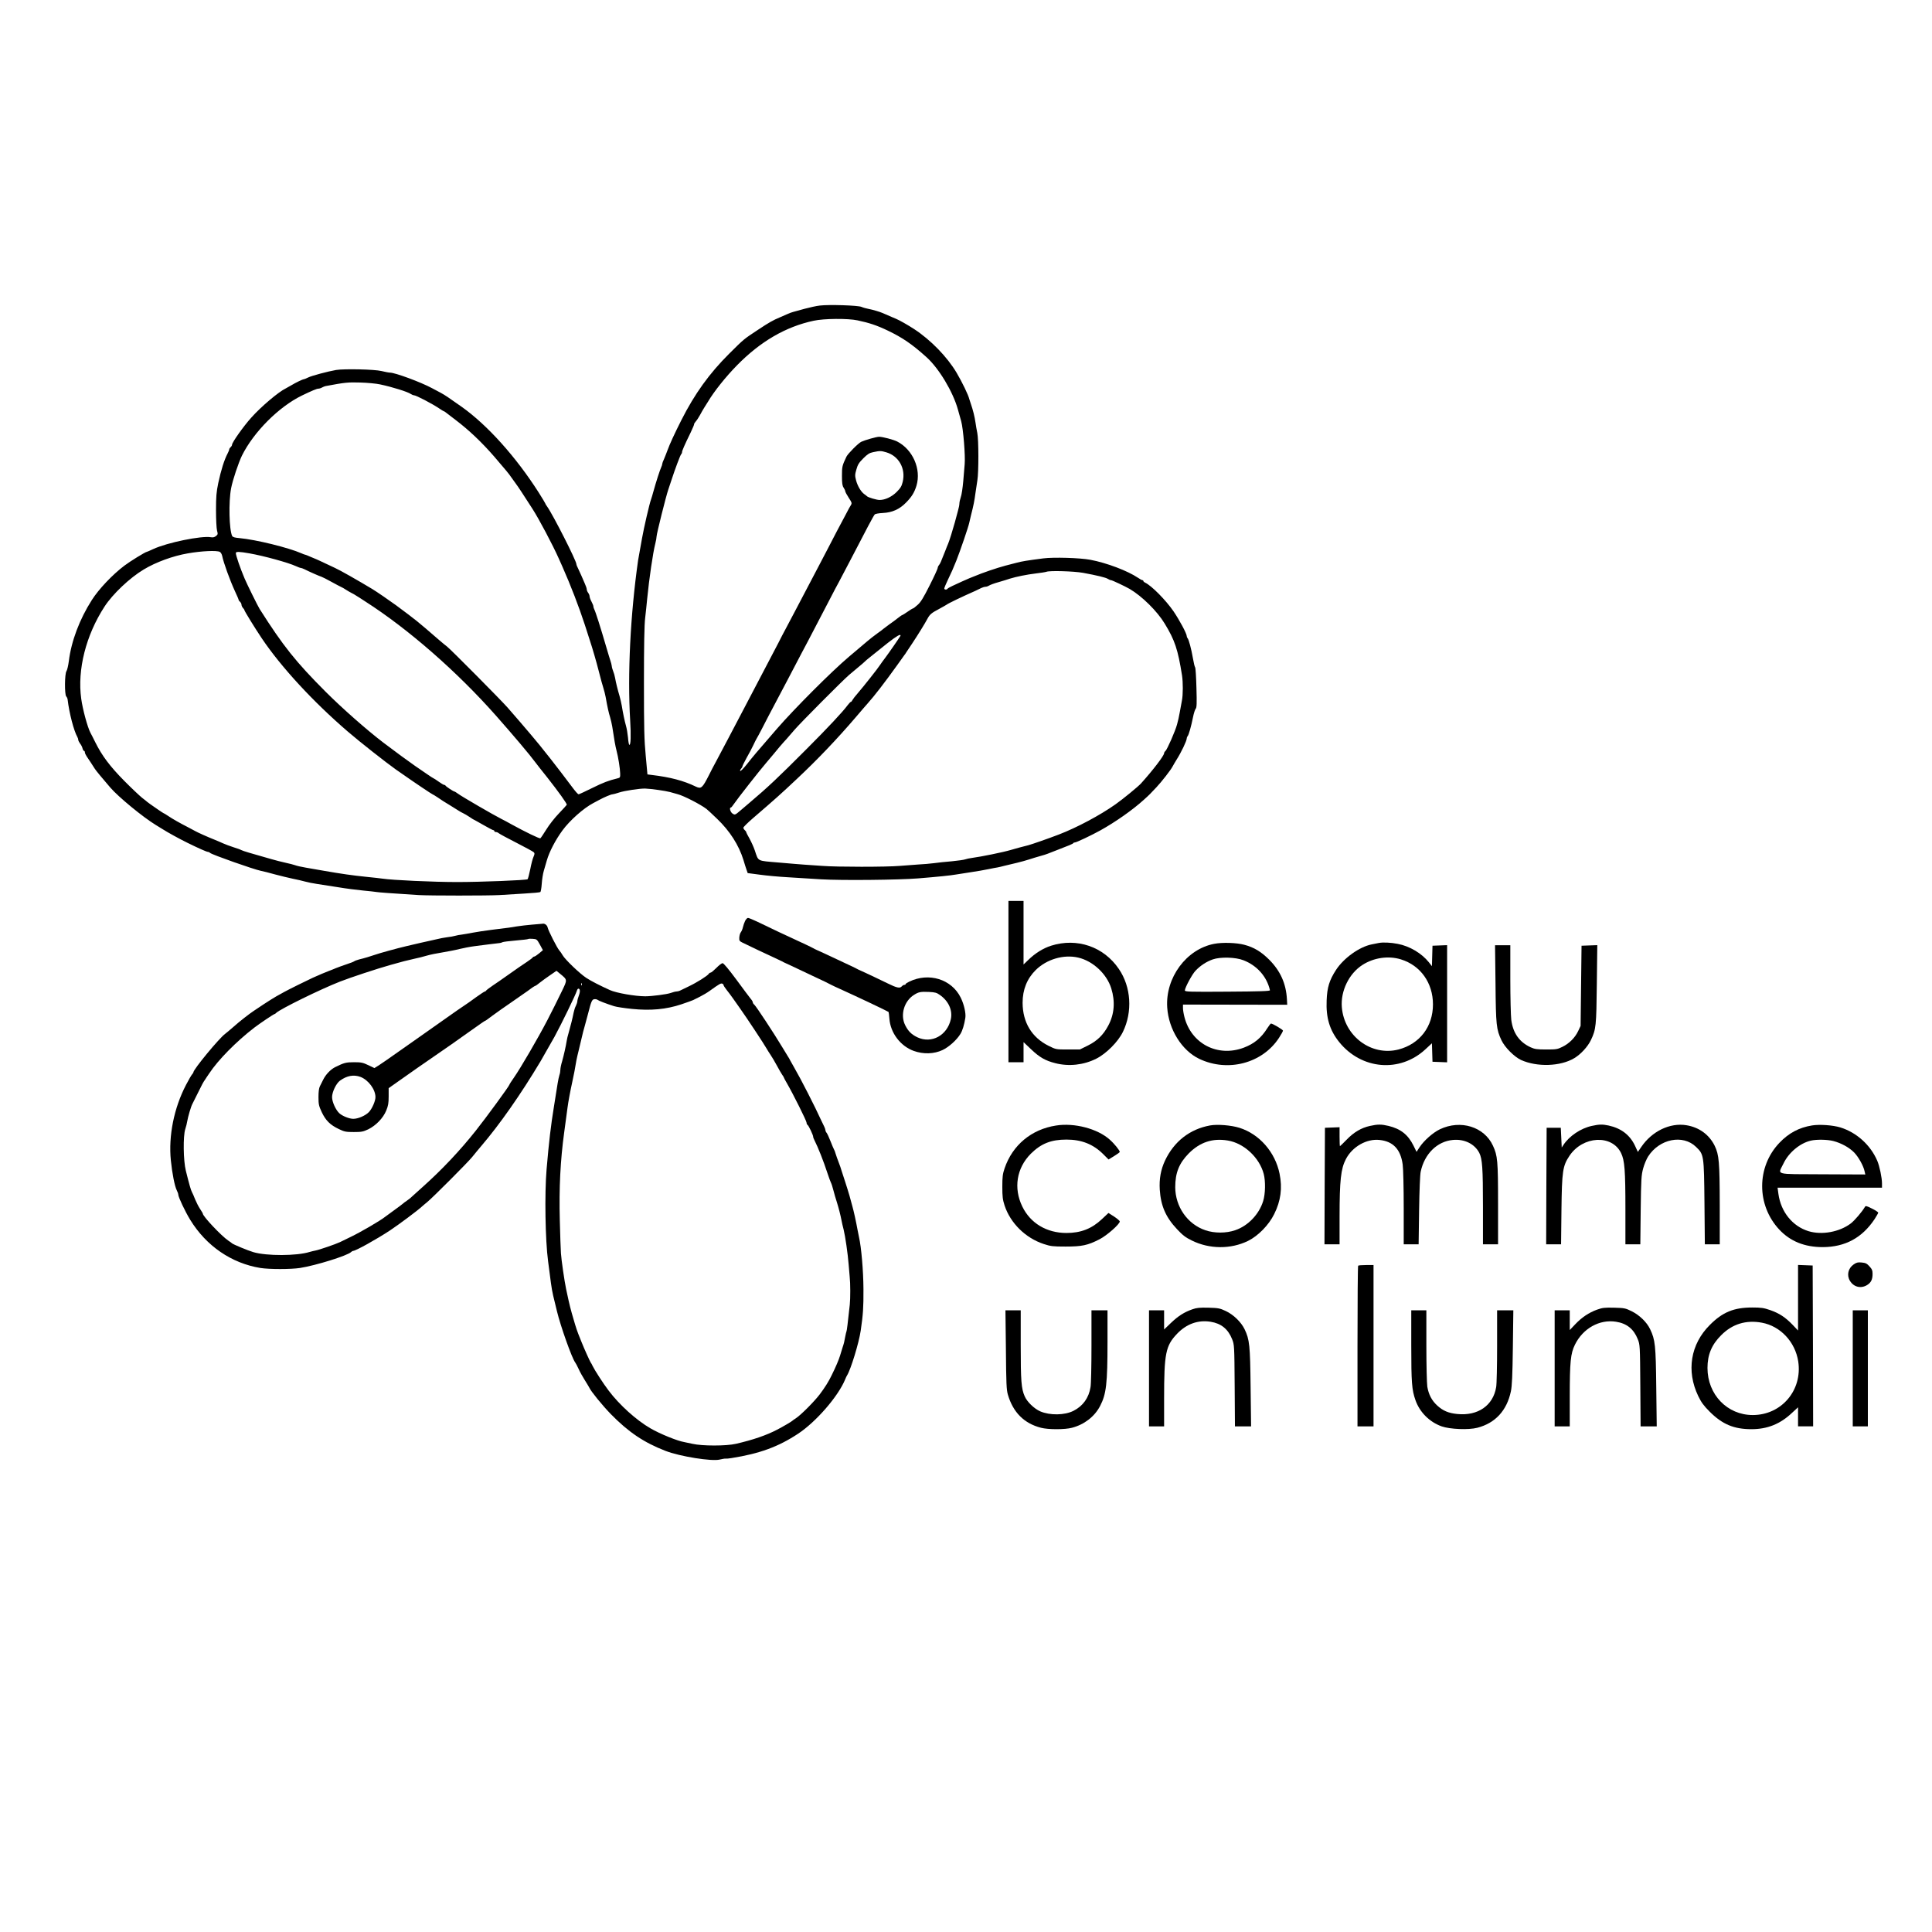
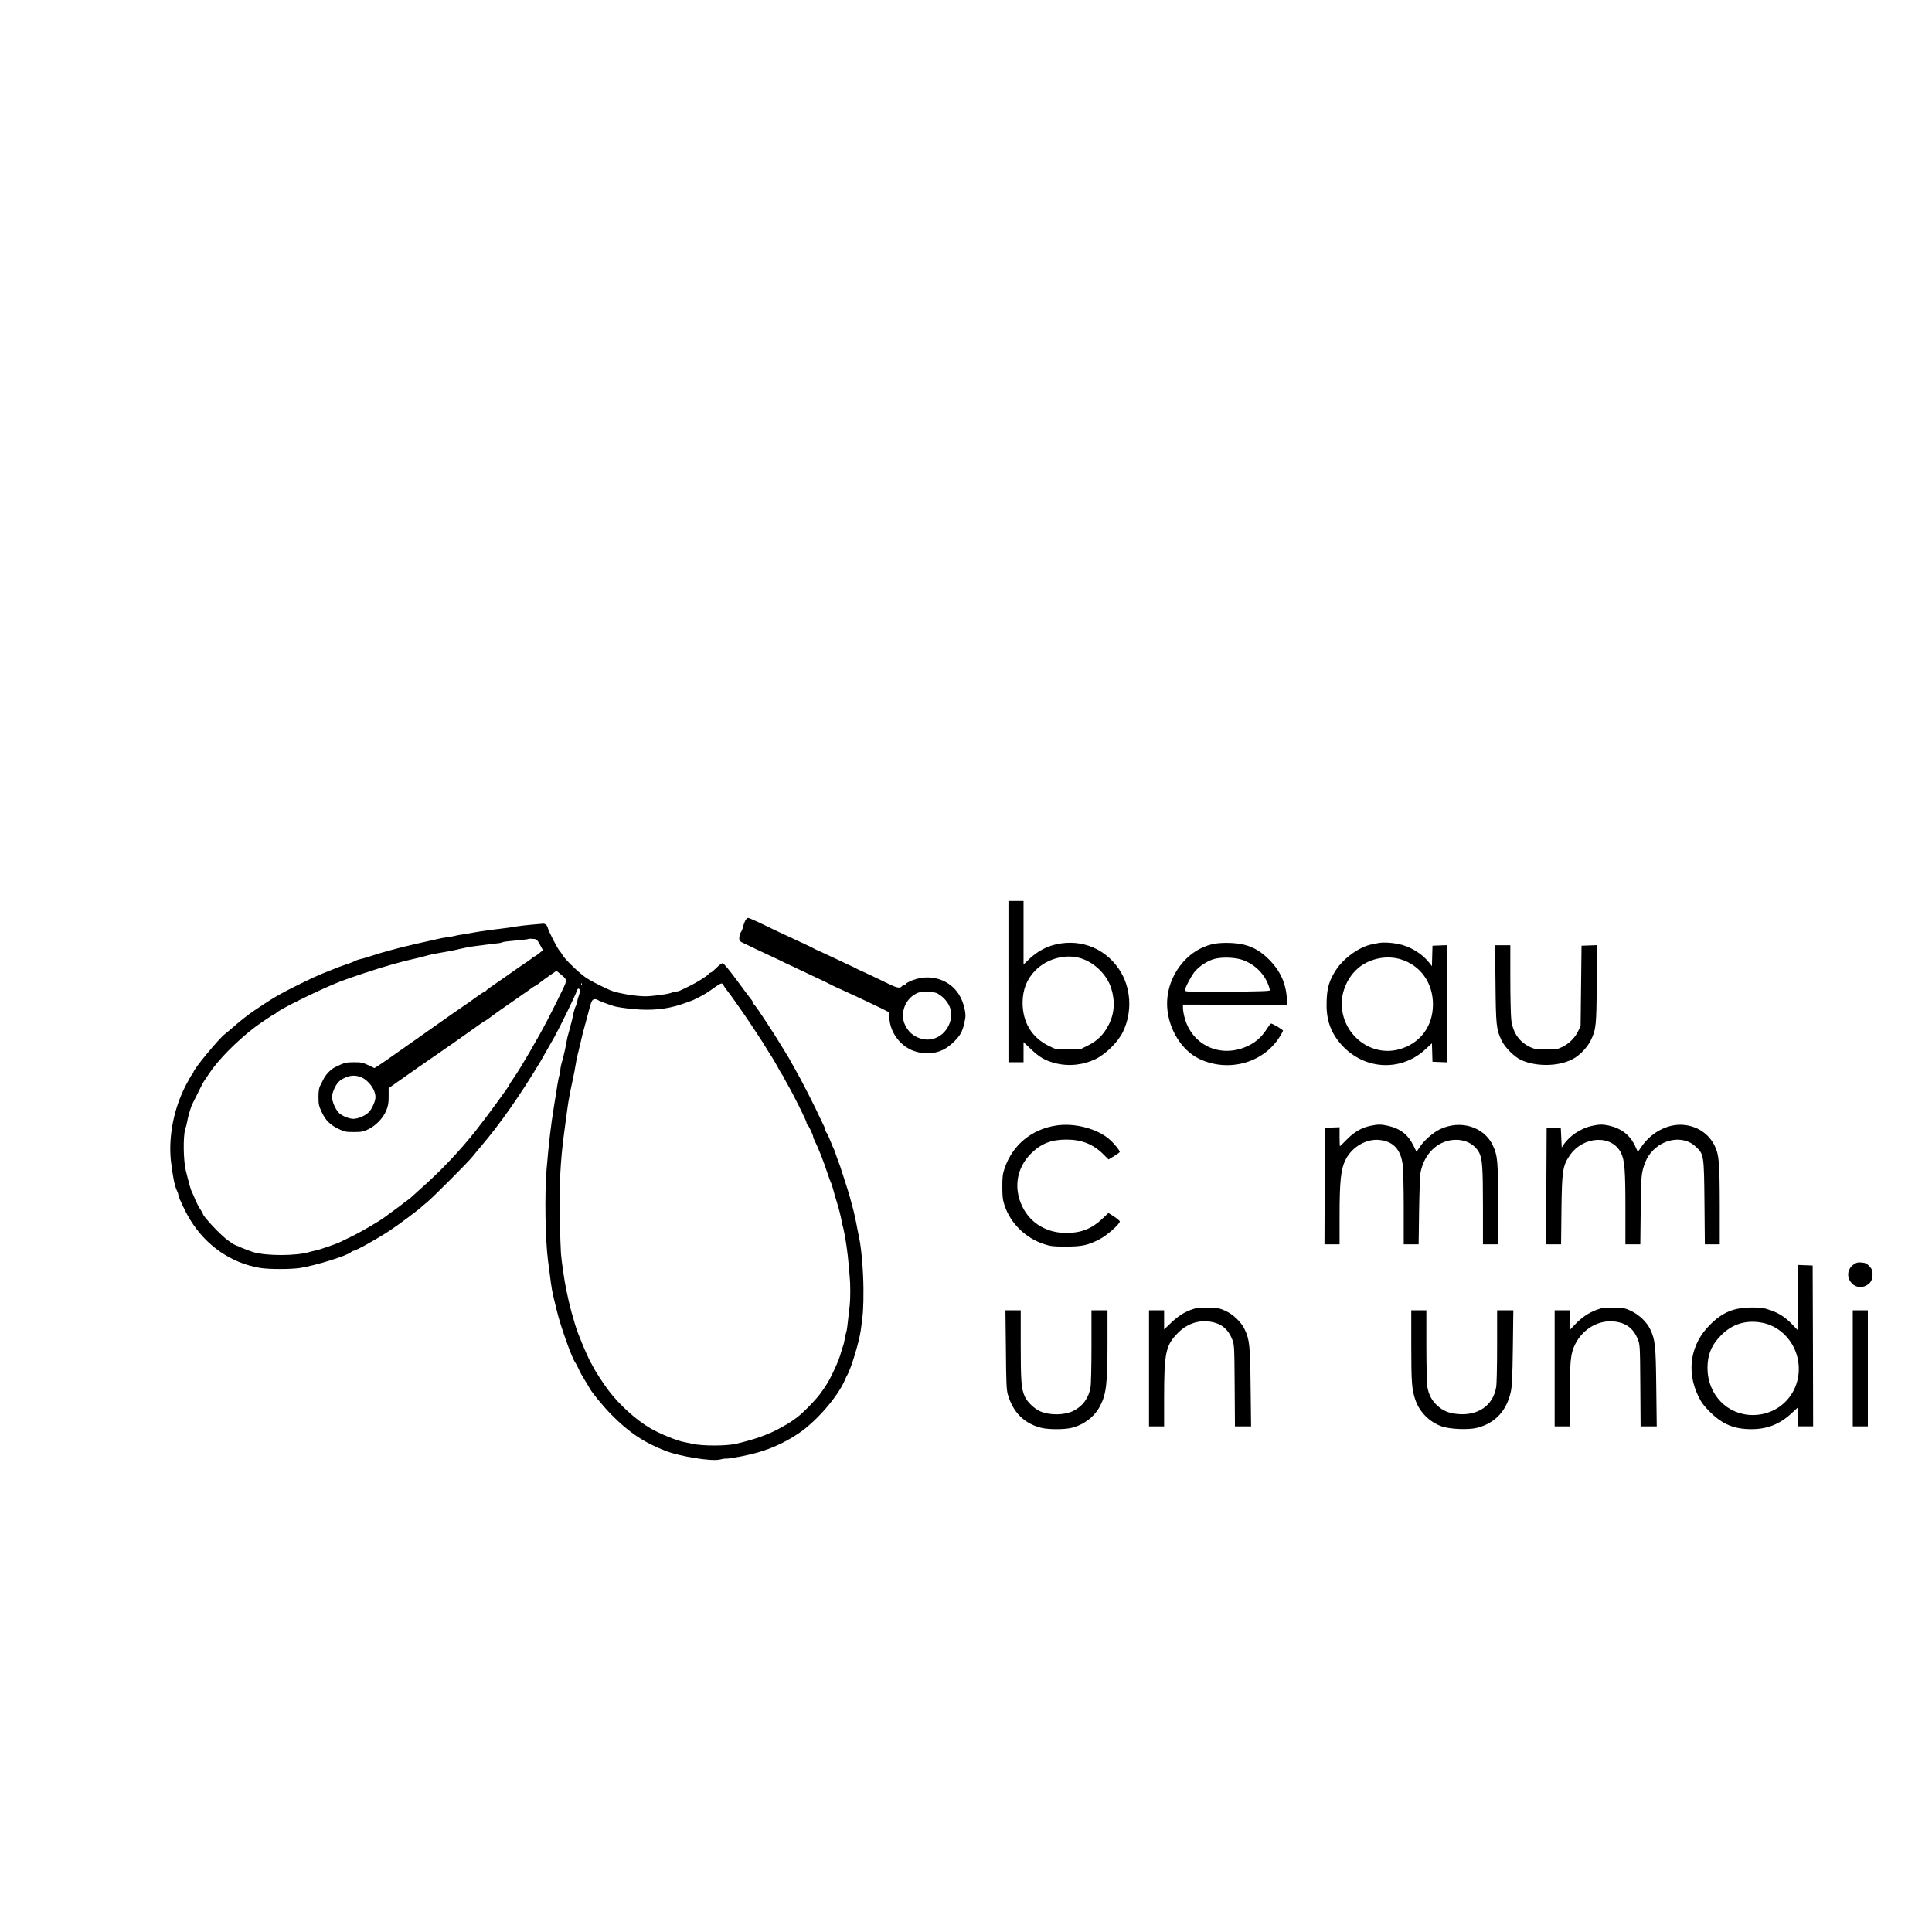
<svg xmlns="http://www.w3.org/2000/svg" version="1.0" width="2048pt" height="2048pt" viewBox="0 0 2048 2048" preserveAspectRatio="xMidYMid meet">
  <g transform="translate(0,2048) scale(0.1,-0.1)" fill="#000000" stroke="none">
-     <path d="M8690 17241 c-36 -4 -108 -20 -160 -34 -52 -15 -106 -29 -120 -33 -14 -3 -43 -14 -65 -24 -22 -10 -58 -26 -80 -35 -68 -28 -116 -55 -230 -131 -154 -102 -145 -94 -306 -254 -210 -209 -365 -424 -507 -705 -73 -145 -123 -253 -147 -320 -10 -27 -26 -68 -36 -91 -11 -22 -19 -46 -19 -52 0 -7 -4 -20 -9 -30 -16 -34 -57 -162 -86 -267 -7 -27 -18 -63 -24 -80 -16 -42 -76 -302 -95 -410 -9 -49 -21 -115 -26 -145 -6 -30 -13 -71 -16 -90 -82 -579 -113 -1203 -84 -1695 10 -164 6 -270 -9 -260 -5 2 -11 37 -14 78 -4 40 -13 95 -21 122 -15 53 -33 139 -45 215 -4 25 -15 70 -23 100 -21 70 -39 144 -48 195 -4 22 -13 54 -20 70 -7 17 -14 41 -15 55 -2 14 -8 39 -14 55 -6 17 -24 77 -41 135 -66 226 -117 386 -131 412 -5 10 -9 23 -9 31 0 7 -9 29 -20 50 -11 20 -20 45 -20 55 0 10 -7 27 -15 38 -8 10 -15 27 -15 36 0 10 -10 39 -22 65 -11 27 -28 64 -36 83 -8 19 -23 52 -33 72 -11 20 -19 42 -19 48 0 35 -247 522 -311 612 -11 14 -19 29 -19 32 0 3 -32 55 -70 116 -240 376 -542 713 -815 907 -147 104 -174 122 -221 148 -27 14 -69 37 -94 50 -121 65 -392 165 -446 165 -13 0 -53 8 -91 17 -72 18 -395 25 -480 11 -87 -15 -259 -61 -295 -79 -21 -10 -41 -19 -46 -19 -13 0 -87 -36 -137 -66 -22 -13 -47 -27 -55 -31 -76 -36 -263 -194 -367 -311 -82 -91 -203 -262 -203 -286 0 -8 -7 -19 -15 -26 -8 -7 -15 -18 -15 -24 0 -6 -7 -24 -16 -41 -37 -70 -70 -176 -100 -315 -20 -97 -24 -143 -24 -290 0 -97 5 -193 11 -215 10 -36 9 -41 -11 -57 -16 -13 -32 -17 -54 -13 -100 18 -465 -57 -613 -126 -34 -16 -64 -29 -67 -29 -14 0 -181 -103 -237 -146 -127 -96 -271 -248 -345 -364 -131 -205 -218 -437 -244 -647 -6 -47 -17 -95 -25 -107 -20 -27 -21 -248 -3 -268 7 -7 14 -22 15 -33 17 -145 66 -332 103 -397 6 -10 10 -24 10 -32 0 -7 9 -24 19 -38 11 -13 23 -37 26 -51 4 -15 11 -27 16 -27 5 0 9 -7 9 -15 0 -9 9 -28 19 -43 18 -26 65 -97 86 -131 10 -17 82 -104 164 -199 86 -100 346 -314 484 -398 27 -16 61 -37 75 -46 48 -31 181 -104 257 -141 122 -60 206 -97 218 -97 7 0 18 -5 24 -11 18 -18 463 -175 538 -190 22 -4 90 -21 150 -38 61 -16 146 -37 190 -46 44 -9 103 -22 130 -30 28 -8 84 -19 125 -25 41 -6 143 -22 225 -35 83 -14 202 -29 265 -35 63 -6 129 -13 145 -16 26 -4 126 -12 445 -32 117 -7 732 -7 855 0 55 4 173 11 262 16 89 5 166 12 171 16 5 3 12 43 15 88 3 46 13 108 22 138 9 30 23 80 32 110 26 91 93 219 166 318 77 105 223 235 326 289 13 7 40 22 60 32 55 30 128 61 144 61 7 0 40 9 73 20 55 18 219 43 274 41 60 -2 216 -24 263 -37 29 -8 66 -18 82 -23 64 -17 238 -106 304 -156 8 -5 59 -53 113 -105 134 -128 230 -278 279 -436 11 -38 26 -85 33 -104 l12 -35 129 -17 c72 -10 204 -22 295 -27 91 -6 251 -16 355 -22 214 -13 823 -7 1030 10 207 17 346 31 400 41 28 5 100 16 160 25 61 9 143 23 184 32 41 8 84 17 95 18 12 2 46 10 76 18 30 8 89 22 130 31 41 10 100 26 130 36 30 10 82 26 115 35 33 9 69 20 80 25 11 5 52 21 90 35 138 53 180 70 183 78 2 4 10 7 17 7 16 0 174 75 270 128 160 89 341 216 459 323 60 54 67 61 135 134 54 57 153 184 171 220 9 16 27 48 41 70 51 80 109 202 109 227 0 8 4 18 9 24 12 11 38 104 58 203 8 41 21 80 28 88 11 11 13 54 8 221 -3 114 -9 212 -14 218 -5 6 -15 48 -23 95 -17 99 -44 200 -57 214 -5 5 -9 15 -9 23 0 26 -77 169 -140 262 -82 119 -232 271 -301 304 -11 5 -19 13 -19 18 0 4 -4 8 -10 8 -5 0 -26 11 -46 25 -110 74 -331 158 -505 191 -111 21 -390 29 -499 15 -171 -22 -226 -31 -282 -46 -32 -8 -86 -22 -120 -31 -93 -25 -238 -74 -333 -114 -16 -7 -39 -16 -50 -20 -11 -4 -45 -19 -75 -33 -30 -14 -76 -35 -102 -47 -27 -12 -50 -26 -54 -31 -8 -13 -34 -11 -34 3 0 6 16 46 36 87 45 94 55 117 93 211 39 98 129 361 136 400 2 10 10 45 18 77 27 104 37 157 47 233 6 41 15 104 21 140 14 84 14 429 -1 500 -6 30 -15 80 -19 110 -9 64 -28 138 -48 195 -8 22 -16 47 -18 55 -9 41 -76 180 -134 278 -99 168 -275 349 -451 464 -66 43 -156 94 -190 108 -14 6 -34 14 -45 19 -92 41 -116 51 -160 64 -27 9 -68 19 -90 23 -22 4 -55 13 -73 21 -38 16 -341 26 -442 14z m400 -157 c121 -25 208 -54 320 -108 155 -74 258 -144 410 -281 133 -119 282 -368 334 -555 8 -30 24 -86 35 -125 22 -79 45 -367 37 -455 -3 -30 -10 -111 -15 -180 -6 -69 -17 -145 -26 -169 -8 -24 -15 -55 -15 -69 0 -14 -7 -48 -15 -76 -8 -28 -23 -85 -34 -126 -22 -80 -57 -192 -71 -225 -5 -11 -19 -45 -30 -75 -47 -120 -54 -136 -67 -151 -7 -8 -13 -22 -13 -30 0 -8 -38 -91 -85 -184 -66 -131 -95 -179 -128 -207 -23 -21 -45 -38 -50 -38 -4 0 -30 -16 -57 -35 -27 -19 -53 -35 -56 -35 -4 0 -25 -15 -48 -33 -23 -18 -62 -48 -88 -65 -25 -18 -52 -38 -60 -45 -7 -7 -38 -30 -69 -52 -31 -22 -78 -59 -105 -82 -27 -23 -114 -97 -194 -164 -188 -159 -576 -548 -764 -764 -234 -270 -249 -288 -316 -373 -35 -44 -68 -78 -73 -75 -4 3 -1 13 7 22 9 10 16 22 16 27 0 6 20 46 44 90 25 43 57 104 71 134 14 30 30 62 35 70 6 8 27 49 49 90 40 79 107 207 183 350 25 47 71 135 103 195 123 236 180 343 213 405 63 120 175 334 232 445 31 61 74 142 95 180 21 39 77 145 124 236 164 317 239 459 253 475 5 7 43 14 86 16 100 5 177 39 247 111 60 61 88 107 110 179 52 175 -39 383 -205 468 -40 20 -154 50 -191 50 -28 0 -148 -34 -189 -53 -32 -15 -141 -125 -157 -157 -46 -97 -48 -106 -48 -205 0 -79 4 -105 18 -125 9 -13 17 -31 17 -38 0 -7 17 -38 37 -69 33 -50 35 -57 23 -77 -8 -11 -30 -52 -50 -91 -20 -38 -66 -124 -101 -190 -34 -66 -78 -149 -96 -185 -19 -36 -64 -123 -102 -195 -106 -202 -168 -319 -239 -455 -36 -69 -83 -156 -103 -195 -21 -38 -56 -106 -78 -150 -23 -44 -62 -120 -89 -170 -26 -49 -85 -162 -131 -250 -46 -88 -105 -200 -131 -250 -129 -247 -235 -447 -311 -590 -21 -38 -54 -101 -73 -140 -71 -140 -83 -150 -141 -123 -127 62 -271 100 -466 123 l-46 6 -18 197 c-16 167 -19 284 -19 777 0 399 4 613 13 685 7 58 16 148 21 200 21 215 62 494 86 586 8 30 14 66 14 78 0 27 100 427 124 496 8 25 24 72 35 105 36 111 92 260 101 269 6 6 10 16 10 24 0 14 27 76 92 209 21 45 38 84 36 87 -2 2 6 15 17 28 12 13 31 43 45 68 13 25 35 63 49 85 14 22 30 48 36 57 63 107 187 263 308 386 248 253 517 409 812 472 110 24 363 26 465 4z m-5060 -679 c128 -27 291 -78 324 -101 11 -7 26 -14 34 -14 22 0 191 -88 267 -139 25 -17 48 -31 51 -31 3 0 10 -4 17 -10 7 -5 55 -42 107 -82 141 -107 278 -237 409 -388 124 -144 157 -184 181 -220 8 -12 29 -41 46 -64 27 -36 77 -112 179 -271 66 -102 214 -381 278 -525 8 -19 25 -57 38 -85 89 -201 176 -427 239 -620 16 -49 40 -124 53 -165 26 -77 71 -233 89 -305 32 -123 40 -154 54 -198 9 -27 19 -70 24 -95 19 -108 33 -170 47 -214 8 -26 18 -71 23 -100 22 -146 33 -207 45 -253 19 -71 38 -192 39 -245 1 -41 -1 -45 -29 -51 -94 -23 -150 -44 -269 -103 -73 -36 -137 -66 -143 -66 -6 0 -32 29 -59 65 -71 96 -191 251 -241 315 -25 30 -50 62 -56 70 -52 69 -214 261 -396 469 -68 78 -606 620 -642 647 -14 10 -52 42 -85 70 -239 207 -233 202 -456 368 -67 49 -210 147 -250 171 -158 95 -346 202 -398 225 -14 7 -59 28 -100 47 -41 20 -84 39 -95 44 -11 4 -41 17 -67 28 -26 12 -50 21 -53 21 -4 0 -21 6 -38 14 -139 61 -484 146 -660 162 -48 4 -69 10 -76 22 -32 66 -39 363 -11 507 17 88 78 270 115 346 125 251 391 517 635 636 106 51 158 73 175 73 9 0 26 5 38 12 12 7 29 13 37 15 207 39 239 42 370 38 74 -2 169 -11 210 -20z m5366 -720 c132 -39 207 -173 173 -313 -11 -46 -23 -66 -64 -107 -52 -52 -123 -85 -181 -85 -31 0 -125 28 -134 40 -3 3 -15 13 -27 21 -35 24 -72 86 -88 146 -13 49 -13 62 3 116 14 51 27 72 73 118 46 46 66 58 105 66 70 15 84 15 140 -2z m-7066 -1055 c10 -5 21 -24 25 -42 15 -74 81 -256 136 -376 22 -46 39 -87 39 -92 0 -4 7 -13 15 -20 8 -7 15 -21 15 -31 0 -9 7 -24 15 -33 8 -8 15 -18 15 -22 0 -10 111 -190 184 -299 205 -305 544 -673 913 -990 125 -108 405 -328 508 -401 17 -11 55 -38 85 -59 99 -70 300 -205 305 -205 3 0 27 -15 53 -32 52 -36 59 -40 141 -90 29 -18 65 -41 80 -50 14 -10 37 -22 50 -28 13 -6 44 -24 68 -40 24 -17 46 -30 48 -30 2 0 46 -25 99 -55 52 -30 100 -55 105 -55 6 0 11 -4 11 -10 0 -5 8 -10 17 -10 9 0 24 -6 32 -14 9 -7 93 -53 186 -100 94 -48 176 -93 183 -100 11 -11 10 -19 -2 -47 -9 -19 -25 -79 -35 -133 -11 -54 -24 -102 -28 -106 -12 -11 -498 -30 -746 -30 -256 0 -685 20 -792 36 -16 3 -93 11 -170 19 -149 15 -272 33 -450 64 -60 11 -148 26 -195 34 -47 8 -96 19 -110 25 -14 5 -61 18 -105 27 -44 10 -109 26 -145 37 -36 10 -87 25 -115 33 -27 8 -84 24 -125 36 -41 12 -79 25 -85 29 -5 4 -41 17 -80 29 -38 12 -88 31 -110 41 -22 10 -63 28 -91 39 -66 26 -185 79 -204 91 -8 5 -42 23 -75 40 -84 43 -163 87 -213 121 -24 16 -45 29 -48 29 -2 0 -28 17 -57 37 -28 20 -65 46 -82 57 -16 12 -32 23 -35 26 -3 3 -27 23 -55 44 -27 22 -113 103 -190 181 -149 151 -234 264 -304 405 -23 47 -47 93 -52 102 -31 58 -83 250 -98 361 -43 308 50 674 247 977 87 134 268 305 415 393 129 78 310 144 467 171 148 26 308 33 340 16z m315 -16 c153 -27 411 -98 491 -135 22 -10 45 -19 51 -19 6 0 24 -6 40 -14 53 -27 158 -73 181 -80 12 -4 59 -28 104 -53 45 -25 91 -49 102 -54 12 -5 35 -18 51 -29 17 -11 44 -27 60 -35 17 -8 39 -21 49 -28 11 -6 56 -35 100 -64 453 -290 972 -743 1387 -1213 180 -204 353 -408 414 -491 11 -15 67 -87 126 -160 121 -154 211 -279 207 -290 -2 -4 -39 -45 -83 -91 -44 -45 -105 -123 -134 -171 -30 -48 -58 -90 -63 -93 -9 -6 -157 66 -303 146 -38 22 -88 48 -110 59 -82 41 -421 238 -461 268 -17 13 -34 23 -38 23 -9 0 -90 53 -94 63 -2 4 -8 7 -14 7 -6 0 -33 16 -59 35 -27 19 -51 35 -54 35 -3 0 -33 20 -68 44 -34 23 -91 63 -127 87 -61 42 -222 160 -335 246 -176 134 -438 365 -615 542 -315 316 -448 482 -698 876 -19 30 -134 263 -158 320 -46 108 -94 246 -94 273 0 16 37 15 145 -4z m8835 -206 c151 -28 243 -50 265 -65 11 -7 25 -13 32 -13 12 0 149 -65 198 -93 131 -77 292 -236 371 -367 108 -177 140 -274 184 -550 11 -74 11 -204 -1 -265 -5 -27 -16 -84 -23 -125 -7 -41 -20 -100 -29 -130 -19 -71 -105 -266 -123 -281 -8 -6 -14 -17 -14 -23 0 -26 -118 -180 -245 -321 -31 -34 -192 -166 -270 -221 -164 -116 -408 -246 -600 -320 -112 -43 -287 -104 -325 -114 -82 -21 -129 -33 -185 -50 -81 -24 -311 -71 -415 -85 -25 -3 -56 -10 -70 -15 -14 -5 -77 -14 -140 -20 -63 -5 -149 -14 -190 -20 -41 -5 -115 -12 -165 -14 -49 -3 -139 -10 -200 -15 -140 -12 -664 -12 -815 0 -63 5 -149 11 -190 13 -41 3 -167 13 -278 23 -232 20 -210 8 -251 129 -11 33 -36 88 -55 123 -20 35 -36 66 -36 71 0 4 -7 13 -15 20 -8 7 -15 19 -15 26 0 7 46 53 102 101 238 205 292 253 461 412 216 202 430 426 631 661 54 63 110 129 125 145 70 78 179 219 313 406 37 52 71 99 75 105 5 5 13 17 18 26 6 8 35 53 66 99 59 89 133 208 161 261 24 45 43 61 123 103 39 21 75 42 81 46 16 13 163 84 304 146 19 9 47 22 62 30 14 7 35 13 45 13 10 0 27 6 38 13 11 7 56 24 100 36 44 13 98 29 120 37 68 21 176 43 274 55 52 6 103 14 114 18 37 14 289 6 387 -11z m-1936 -670 c-16 -27 -119 -176 -158 -228 -23 -30 -49 -66 -58 -80 -21 -34 -178 -232 -236 -299 -26 -29 -51 -62 -56 -72 -5 -11 -12 -19 -17 -19 -4 0 -20 -17 -36 -38 -48 -66 -209 -238 -433 -462 -301 -302 -410 -405 -610 -574 -14 -11 -53 -45 -87 -74 -61 -52 -62 -53 -88 -36 -23 15 -37 64 -17 64 4 0 18 17 32 38 37 55 274 357 339 432 31 36 67 79 80 95 24 31 97 117 141 164 14 15 52 59 84 97 63 73 499 512 576 579 25 21 70 59 100 84 30 25 60 50 65 56 6 7 32 29 60 51 27 21 77 62 111 89 114 93 184 143 202 144 8 1 10 -4 6 -11z" />
    <path d="M10690 10075 l0 -855 80 0 80 0 0 106 0 107 78 -74 c91 -87 152 -122 258 -149 144 -37 300 -20 434 47 106 53 232 179 283 284 104 213 88 477 -43 668 -160 236 -443 333 -718 246 -84 -27 -169 -79 -244 -153 l-48 -46 0 337 0 337 -80 0 -80 0 0 -855z m740 254 c155 -36 302 -172 350 -327 43 -139 33 -273 -32 -394 -52 -98 -117 -162 -216 -211 l-85 -42 -127 0 c-126 0 -126 0 -203 38 -180 89 -276 249 -277 457 0 140 47 256 140 348 116 114 296 167 450 131z" />
    <path d="M7898 10717 c-8 -17 -19 -48 -23 -67 -4 -19 -14 -42 -21 -51 -8 -9 -15 -33 -17 -55 -2 -35 1 -40 33 -56 35 -18 303 -145 370 -175 19 -9 42 -20 50 -24 8 -5 24 -13 36 -18 11 -5 65 -30 120 -56 54 -26 131 -62 169 -80 100 -46 178 -84 195 -94 8 -5 62 -30 120 -56 148 -67 468 -218 489 -232 2 -2 6 -33 9 -70 10 -151 117 -292 258 -343 103 -37 215 -33 305 9 68 32 151 107 190 171 21 33 41 98 52 170 8 48 -14 145 -49 215 -97 196 -338 270 -546 169 -21 -10 -38 -21 -38 -26 0 -4 -6 -8 -14 -8 -7 0 -19 -7 -26 -15 -20 -24 -52 -18 -151 31 -110 54 -230 110 -279 132 -19 8 -42 19 -50 24 -8 4 -26 13 -40 20 -63 30 -231 108 -290 136 -36 17 -76 35 -90 41 -14 6 -32 15 -40 20 -8 5 -42 21 -75 37 -186 85 -416 194 -520 245 -45 21 -88 39 -96 39 -8 0 -22 -15 -31 -33z m2065 -784 c93 -65 137 -164 116 -258 -39 -172 -204 -261 -354 -191 -64 31 -97 64 -130 129 -54 109 -11 255 94 321 49 31 70 35 160 31 62 -3 81 -8 114 -32z" />
    <path d="M5645 10679 c-55 -5 -129 -13 -165 -19 -70 -12 -68 -12 -265 -36 -71 -9 -164 -23 -205 -31 -41 -8 -93 -17 -115 -20 -22 -2 -53 -8 -70 -13 -16 -5 -55 -12 -85 -15 -30 -4 -80 -13 -110 -21 -30 -7 -66 -15 -80 -18 -14 -3 -54 -12 -90 -20 -36 -8 -103 -24 -150 -35 -99 -23 -291 -76 -335 -92 -39 -14 -119 -38 -170 -50 -21 -6 -44 -14 -50 -19 -6 -5 -44 -20 -85 -33 -41 -14 -91 -32 -110 -40 -19 -8 -55 -23 -80 -32 -41 -16 -80 -32 -165 -70 -53 -24 -259 -126 -300 -149 -22 -13 -60 -34 -85 -47 -25 -14 -85 -52 -134 -84 -49 -33 -96 -64 -105 -70 -46 -30 -155 -115 -215 -169 -38 -33 -78 -67 -88 -74 -63 -45 -338 -378 -338 -409 0 -4 -6 -14 -14 -22 -8 -9 -37 -59 -64 -111 -128 -245 -187 -541 -161 -800 14 -139 41 -275 63 -318 9 -17 16 -38 16 -46 0 -25 72 -178 126 -266 170 -278 438 -461 744 -511 95 -15 322 -15 420 0 167 26 504 131 542 169 7 7 16 12 21 12 27 0 245 121 391 217 100 67 288 207 336 251 14 12 40 35 59 50 55 44 433 423 476 477 22 28 65 79 95 115 196 229 419 547 630 900 19 32 119 208 148 260 72 132 226 449 237 488 3 12 11 22 16 22 19 0 21 -31 5 -73 -9 -24 -16 -51 -16 -60 0 -10 -7 -31 -15 -48 -9 -16 -19 -48 -24 -72 -13 -66 -31 -136 -51 -207 -11 -36 -21 -78 -23 -95 -9 -57 -30 -150 -48 -214 -11 -35 -19 -76 -19 -91 0 -15 -4 -40 -10 -56 -5 -16 -14 -56 -19 -89 -5 -33 -22 -143 -39 -245 -33 -202 -53 -373 -78 -665 -22 -261 -14 -751 16 -975 11 -85 25 -189 30 -230 5 -41 16 -102 24 -135 8 -33 26 -107 40 -165 39 -162 160 -500 193 -542 6 -7 22 -38 36 -68 13 -30 43 -84 66 -120 23 -36 44 -72 48 -80 18 -40 137 -186 227 -279 188 -192 351 -302 581 -391 153 -59 489 -113 574 -92 25 6 53 11 61 10 8 -1 38 1 65 6 298 47 496 120 705 258 192 127 427 398 500 578 5 14 14 32 19 40 40 64 126 345 145 475 25 171 30 244 29 440 -1 195 -23 447 -47 550 -2 11 -9 45 -15 75 -17 94 -41 203 -56 255 -8 28 -21 77 -30 110 -9 33 -30 98 -45 145 -16 47 -33 101 -39 120 -5 19 -19 60 -31 90 -12 30 -26 71 -32 90 -5 19 -13 40 -17 45 -4 6 -20 44 -36 85 -16 41 -35 82 -42 91 -7 8 -13 21 -13 28 0 7 -6 25 -13 39 -8 15 -21 43 -30 62 -67 148 -220 447 -286 560 -21 36 -41 72 -45 80 -3 8 -14 27 -24 42 -9 15 -37 60 -61 100 -87 145 -276 432 -295 448 -9 7 -16 18 -16 25 0 6 -9 23 -21 36 -11 13 -79 104 -151 202 -83 112 -137 177 -148 177 -10 0 -39 -22 -66 -50 -27 -27 -54 -50 -61 -50 -6 0 -16 -6 -20 -13 -13 -21 -126 -92 -210 -132 -43 -20 -86 -41 -95 -46 -10 -5 -26 -9 -37 -9 -10 0 -38 -7 -62 -16 -39 -14 -199 -35 -269 -35 -106 0 -308 35 -375 66 -106 48 -198 95 -250 129 -70 46 -223 193 -250 239 -10 18 -26 41 -36 52 -24 27 -116 208 -124 244 -5 25 -33 45 -55 39 -3 0 -50 -4 -105 -9z m78 -212 l32 -59 -40 -34 c-22 -18 -45 -34 -52 -34 -6 0 -13 -4 -15 -8 -1 -5 -30 -27 -63 -49 -59 -39 -91 -61 -224 -155 -36 -26 -97 -68 -136 -94 -38 -26 -71 -51 -73 -56 -2 -4 -7 -8 -12 -8 -5 0 -47 -28 -95 -62 -47 -35 -97 -70 -110 -78 -23 -14 -113 -77 -314 -219 -42 -30 -112 -79 -156 -110 -44 -30 -121 -85 -172 -121 -193 -136 -236 -166 -279 -194 l-45 -28 -65 31 c-57 27 -75 31 -150 31 -86 0 -106 -5 -203 -53 -48 -25 -99 -78 -126 -134 -10 -21 -25 -51 -34 -68 -10 -20 -15 -57 -15 -115 0 -76 4 -93 35 -160 42 -88 89 -135 182 -179 58 -28 75 -31 157 -31 81 0 99 3 154 29 81 40 157 118 190 198 21 51 26 79 26 150 l0 88 92 65 c161 114 280 197 378 264 163 112 243 168 366 256 149 106 184 130 189 130 3 0 36 24 74 53 38 28 135 97 216 152 80 55 152 105 158 110 26 21 76 55 82 55 4 0 25 15 48 34 23 18 72 54 109 79 l67 46 39 -32 c78 -64 77 -61 21 -178 -51 -106 -110 -223 -157 -314 -100 -192 -284 -508 -354 -608 -26 -37 -48 -71 -48 -75 0 -12 -247 -350 -356 -487 -168 -212 -359 -414 -559 -593 -71 -64 -135 -121 -141 -127 -6 -5 -22 -17 -34 -25 -13 -8 -31 -22 -40 -30 -9 -8 -24 -19 -32 -25 -15 -10 -135 -98 -153 -112 -52 -42 -265 -166 -370 -216 -44 -21 -94 -45 -111 -54 -46 -22 -224 -83 -259 -89 -16 -3 -45 -10 -62 -15 -137 -43 -457 -44 -598 -2 -53 15 -216 83 -225 93 -3 3 -21 17 -40 29 -74 50 -270 258 -270 286 0 4 -13 25 -28 48 -16 23 -39 69 -53 102 -13 33 -28 69 -35 80 -11 21 -27 76 -64 225 -27 107 -30 368 -6 441 8 24 18 62 21 84 8 48 40 157 54 182 5 10 30 59 55 110 44 91 64 127 79 147 4 6 23 36 44 66 95 144 286 338 478 486 56 43 206 144 214 144 4 0 13 6 19 13 41 40 467 250 677 332 107 42 391 136 530 175 143 40 169 47 250 65 44 9 107 25 140 35 33 10 107 25 165 34 58 10 139 25 180 36 41 10 113 24 160 30 92 12 233 30 265 33 11 1 25 5 31 9 6 4 68 12 139 18 71 6 132 13 134 16 3 3 25 4 49 2 41 -3 44 -5 75 -61z m444 -429 c-3 -8 -6 -5 -6 6 -1 11 2 17 5 13 3 -3 4 -12 1 -19z m1503 -1 c0 -5 15 -28 33 -51 18 -23 49 -63 68 -91 19 -27 53 -75 74 -105 68 -95 258 -383 278 -420 11 -19 32 -53 47 -75 15 -22 44 -71 65 -110 20 -38 46 -82 56 -97 11 -14 19 -29 19 -32 0 -2 15 -31 34 -63 63 -109 206 -395 206 -414 0 -10 5 -21 11 -24 12 -8 59 -108 59 -125 0 -7 6 -24 14 -38 37 -73 94 -215 139 -353 14 -43 30 -85 35 -95 6 -11 18 -48 27 -84 9 -36 25 -90 35 -120 20 -64 39 -138 50 -195 4 -22 14 -67 23 -100 17 -69 44 -254 53 -369 3 -44 9 -103 11 -130 8 -69 8 -229 1 -296 -22 -203 -31 -276 -35 -283 -2 -4 -8 -28 -13 -55 -9 -52 -14 -73 -29 -117 -5 -16 -17 -55 -26 -85 -15 -48 -44 -117 -90 -210 -31 -65 -73 -131 -125 -200 -59 -78 -205 -224 -256 -256 -16 -10 -31 -21 -34 -24 -6 -8 -109 -68 -164 -96 -113 -59 -256 -108 -435 -149 -103 -24 -357 -24 -461 0 -41 9 -82 18 -90 19 -70 12 -254 86 -355 145 -149 86 -329 248 -444 401 -57 75 -146 213 -169 260 -6 14 -16 32 -22 40 -11 18 -69 147 -94 210 -10 25 -26 65 -36 90 -10 25 -25 70 -34 100 -9 30 -24 84 -35 120 -10 36 -26 97 -34 135 -8 39 -20 93 -26 120 -18 85 -50 306 -55 380 -3 39 -8 196 -12 350 -9 342 6 637 47 935 16 118 31 235 35 260 7 56 31 185 49 265 15 66 34 165 45 235 5 25 15 70 23 100 8 30 22 89 31 130 9 41 25 104 36 140 10 36 26 94 35 130 31 122 40 145 64 148 12 2 27 -1 34 -6 12 -10 89 -40 177 -68 25 -8 111 -21 191 -29 195 -20 361 -5 522 49 59 20 115 40 125 45 9 5 42 21 72 36 30 15 78 43 105 63 99 71 116 81 131 75 8 -3 14 -10 14 -16z m-3848 -973 c84 -33 158 -133 158 -214 0 -42 -36 -123 -69 -158 -38 -39 -115 -72 -166 -72 -42 0 -115 29 -148 59 -38 35 -77 121 -77 171 0 54 43 144 83 174 74 54 147 67 219 40z" />
    <path d="M12871 10475 c-295 -56 -519 -359 -498 -675 15 -232 155 -456 339 -544 304 -145 671 -48 847 224 23 35 41 68 41 75 0 10 -109 75 -127 75 -4 0 -21 -21 -38 -48 -66 -105 -140 -166 -251 -208 -275 -103 -555 41 -628 323 -9 34 -16 77 -16 97 l0 37 553 -1 552 -1 -3 58 c-9 166 -69 300 -187 419 -85 85 -162 132 -265 159 -82 22 -232 27 -319 10z m310 -174 c144 -56 248 -173 281 -318 2 -9 -102 -13 -450 -15 -403 -3 -452 -1 -452 13 0 28 78 174 114 210 50 53 114 95 182 119 80 28 242 24 325 -9z" />
    <path d="M14615 10484 c-11 -2 -45 -9 -75 -15 -130 -26 -296 -145 -378 -271 -70 -108 -94 -185 -99 -323 -8 -184 32 -315 132 -440 236 -294 644 -329 915 -78 l69 64 3 -98 3 -98 78 -3 77 -3 0 621 0 621 -77 -3 -78 -3 -3 -108 -3 -109 -32 41 c-77 96 -204 172 -332 196 -72 14 -155 18 -200 9z m236 -174 c207 -64 339 -249 339 -477 0 -236 -140 -419 -365 -478 -288 -74 -576 141 -601 448 -14 172 76 357 218 448 121 78 277 100 409 59z" />
    <path d="M15853 10053 c4 -443 9 -484 63 -600 36 -76 135 -175 207 -209 170 -77 419 -69 565 19 69 41 143 122 176 191 55 116 58 148 63 594 l5 413 -84 -3 -83 -3 -5 -425 -5 -425 -26 -55 c-33 -70 -95 -132 -167 -167 -52 -26 -66 -28 -172 -28 -98 0 -122 4 -164 23 -120 55 -188 151 -206 292 -5 41 -10 236 -10 433 l0 357 -81 0 -81 0 5 -407z" />
    <path d="M11195 8549 c-261 -40 -462 -207 -546 -454 -20 -59 -24 -89 -24 -195 0 -105 4 -137 24 -199 62 -187 221 -344 415 -408 73 -24 96 -27 231 -27 175 0 235 13 360 77 80 41 215 161 215 189 0 7 -27 30 -60 52 l-60 38 -69 -65 c-108 -102 -224 -147 -376 -147 -210 0 -382 103 -468 280 -95 195 -61 408 90 560 109 108 215 150 378 150 160 0 283 -49 388 -153 l58 -58 59 36 c33 20 60 40 60 44 0 16 -58 88 -107 131 -128 115 -374 180 -568 149z" />
-     <path d="M12828 8550 c-216 -39 -383 -170 -479 -374 -44 -95 -62 -193 -55 -306 11 -172 63 -293 184 -421 59 -63 90 -87 156 -119 186 -92 412 -94 596 -4 107 53 220 168 277 284 70 140 88 277 57 428 -46 228 -213 420 -426 487 -87 27 -233 39 -310 25z m187 -160 c171 -28 335 -180 381 -354 20 -76 18 -212 -6 -288 -43 -140 -160 -263 -297 -309 -95 -33 -221 -33 -316 0 -189 64 -318 249 -319 456 0 152 40 253 143 358 118 119 252 164 414 137z" />
    <path d="M14523 8545 c-92 -20 -172 -67 -248 -146 -37 -38 -69 -69 -71 -69 -2 0 -4 45 -4 100 l0 101 -77 -3 -78 -3 -3 -617 -2 -618 80 0 80 0 0 293 c0 383 14 508 66 608 68 133 220 220 358 205 144 -15 223 -99 245 -260 6 -44 11 -241 11 -462 l0 -384 79 0 79 0 5 358 c3 209 10 380 17 412 40 188 174 321 341 336 122 12 231 -42 280 -137 32 -64 39 -159 39 -571 l0 -398 80 0 80 0 0 428 c0 460 -5 510 -54 617 -92 201 -343 279 -563 174 -73 -35 -169 -120 -215 -190 l-32 -49 -33 67 c-57 115 -136 177 -264 208 -77 18 -114 18 -196 0z" />
    <path d="M16874 8545 c-117 -25 -240 -108 -301 -202 l-18 -27 -5 104 -5 105 -75 0 -75 0 -3 -617 -2 -618 79 0 79 0 4 363 c5 413 13 467 85 575 142 212 451 228 547 29 38 -78 46 -183 46 -594 l0 -373 79 0 79 0 4 363 c4 332 7 369 26 441 12 44 36 101 53 127 120 187 369 237 508 101 83 -80 84 -86 89 -594 l4 -438 79 0 79 0 0 418 c-1 454 -7 530 -54 627 -58 117 -164 195 -299 217 -175 29 -367 -64 -480 -232 l-35 -51 -30 65 c-54 115 -147 186 -280 215 -66 14 -100 13 -178 -4z" />
-     <path d="M19209 8550 c-138 -22 -248 -81 -347 -185 -243 -255 -243 -660 -1 -919 117 -125 269 -186 461 -186 237 1 417 98 549 296 21 33 39 64 39 69 0 6 -30 26 -67 44 -58 29 -67 31 -75 16 -28 -49 -109 -144 -150 -175 -120 -90 -305 -124 -447 -81 -170 52 -293 205 -319 395 l-9 66 554 0 553 0 0 45 c0 60 -26 184 -50 240 -72 168 -220 301 -392 354 -79 24 -219 34 -299 21z m224 -165 c85 -22 168 -68 221 -121 47 -48 101 -145 112 -203 l7 -31 -454 2 c-523 3 -473 -11 -412 117 55 114 173 213 289 240 61 14 174 12 237 -4z" />
    <path d="M19649 7076 c-58 -40 -75 -114 -39 -173 40 -67 117 -85 182 -45 42 26 58 59 58 118 0 36 -6 51 -33 80 -28 31 -41 37 -83 41 -40 4 -55 0 -85 -21z" />
-     <path d="M14397 7063 c-4 -3 -7 -388 -7 -855 l0 -848 85 0 85 0 0 855 0 855 -78 0 c-43 0 -82 -3 -85 -7z" />
    <path d="M19060 6724 l0 -348 -57 60 c-78 81 -141 122 -237 156 -70 24 -96 28 -191 28 -195 0 -315 -49 -450 -185 -205 -204 -251 -488 -123 -754 32 -66 57 -101 121 -165 134 -134 257 -186 443 -186 168 0 304 54 429 172 l65 60 0 -101 0 -101 80 0 80 0 -2 853 -3 852 -77 3 -78 3 0 -347z m-384 -265 c197 -36 354 -203 386 -411 46 -305 -177 -568 -482 -568 -271 0 -480 218 -480 499 0 141 45 248 146 348 117 118 263 163 430 132z" />
    <path d="M12640 6601 c-88 -31 -149 -70 -227 -144 l-73 -70 0 102 0 101 -80 0 -80 0 0 -615 0 -615 80 0 80 0 0 294 c0 479 16 560 137 687 100 105 223 149 355 128 113 -18 186 -77 229 -185 23 -58 24 -65 27 -491 l3 -433 86 0 85 0 -5 413 c-5 448 -11 506 -64 617 -37 76 -117 154 -200 193 -62 29 -78 32 -183 35 -94 2 -125 -1 -170 -17z" />
    <path d="M16929 6597 c-86 -31 -162 -82 -232 -156 l-57 -60 0 105 0 104 -80 0 -80 0 0 -615 0 -615 80 0 80 0 0 303 c0 385 9 469 55 563 85 173 261 271 436 243 114 -18 187 -77 230 -185 23 -58 24 -64 27 -491 l3 -433 86 0 85 0 -5 413 c-5 447 -11 504 -65 617 -35 74 -112 149 -197 191 -65 32 -77 34 -185 37 -100 2 -123 0 -181 -21z" />
    <path d="M10663 6173 c3 -359 6 -426 21 -477 55 -188 172 -305 351 -351 77 -20 253 -20 328 0 131 34 241 119 299 232 65 125 78 235 78 681 l0 332 -85 0 -85 0 0 -377 c0 -208 -4 -404 -10 -437 -18 -114 -81 -201 -180 -251 -94 -48 -250 -50 -353 -6 -64 28 -140 101 -165 160 -36 81 -42 162 -42 544 l0 367 -81 0 -81 0 5 -417z" />
    <path d="M14960 6218 c0 -395 6 -470 44 -579 45 -129 149 -233 278 -279 88 -31 285 -39 378 -15 190 49 313 182 356 386 12 57 17 166 21 467 l5 392 -86 0 -86 0 0 -377 c0 -208 -4 -404 -10 -437 -32 -195 -193 -307 -412 -285 -93 9 -152 34 -213 90 -58 53 -91 117 -105 200 -5 36 -10 229 -10 437 l0 372 -80 0 -80 0 0 -372z" />
    <path d="M19640 5975 l0 -615 80 0 80 0 0 615 0 615 -80 0 -80 0 0 -615z" />
  </g>
</svg>